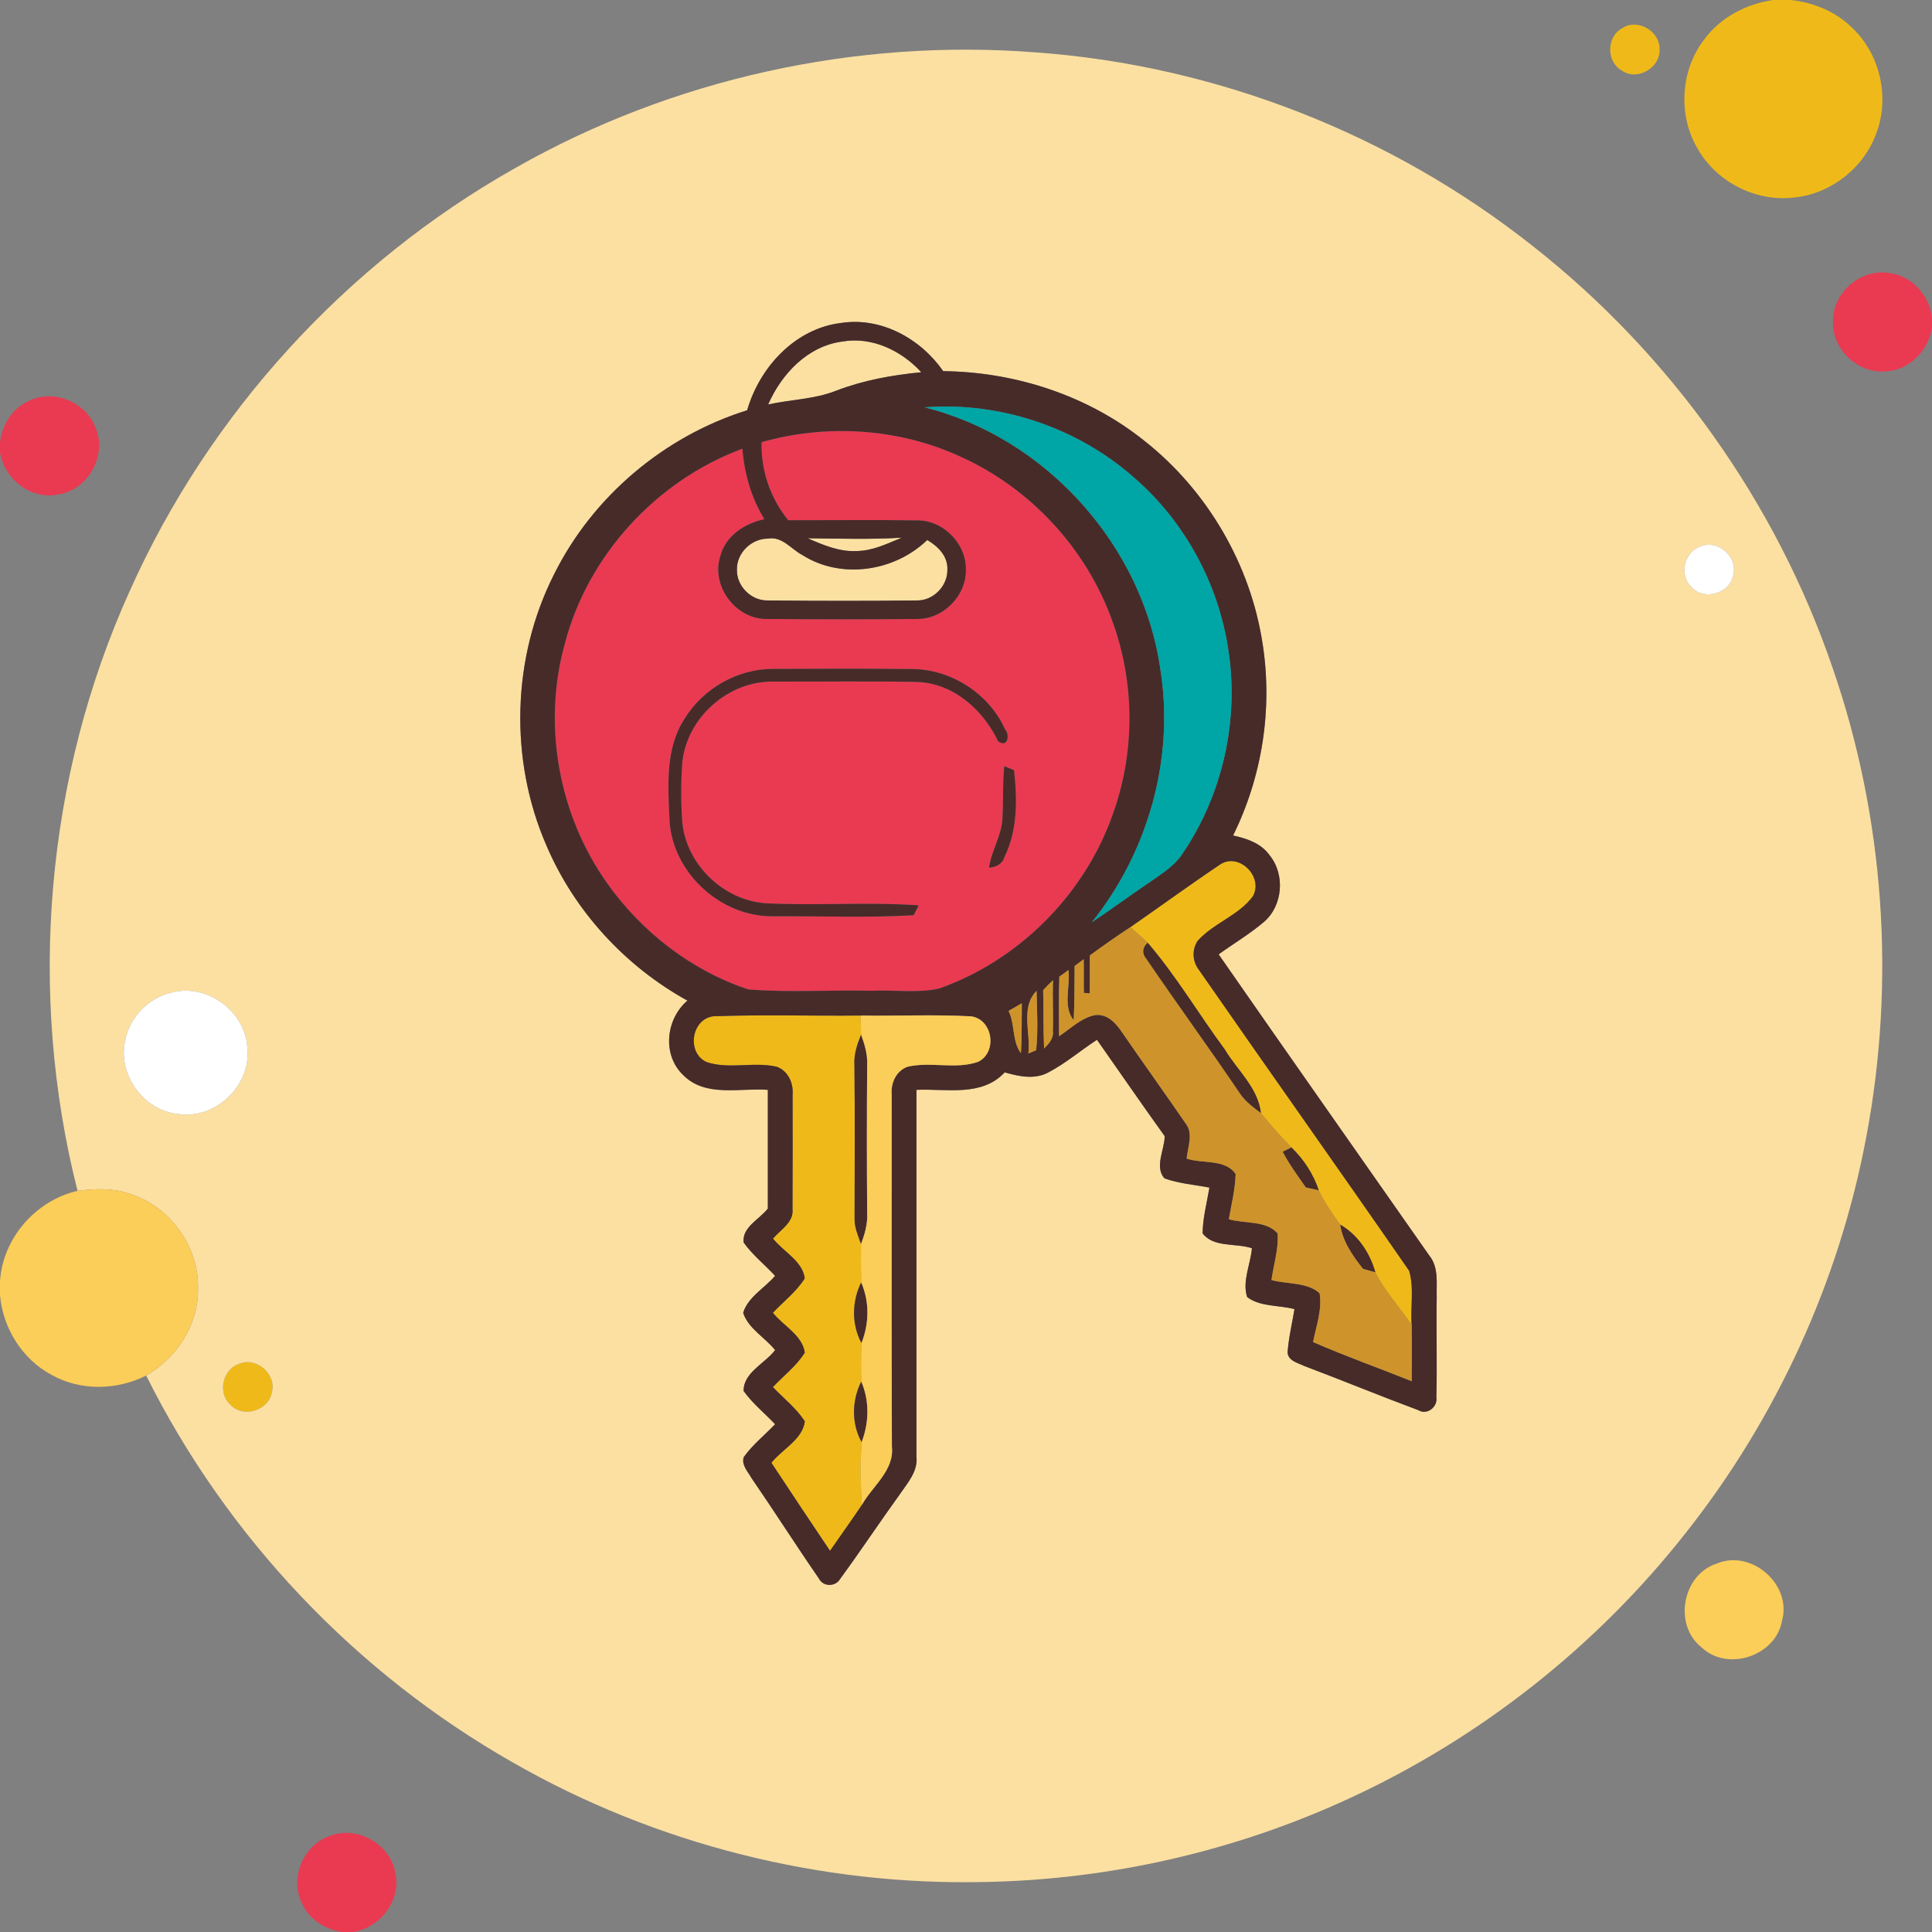
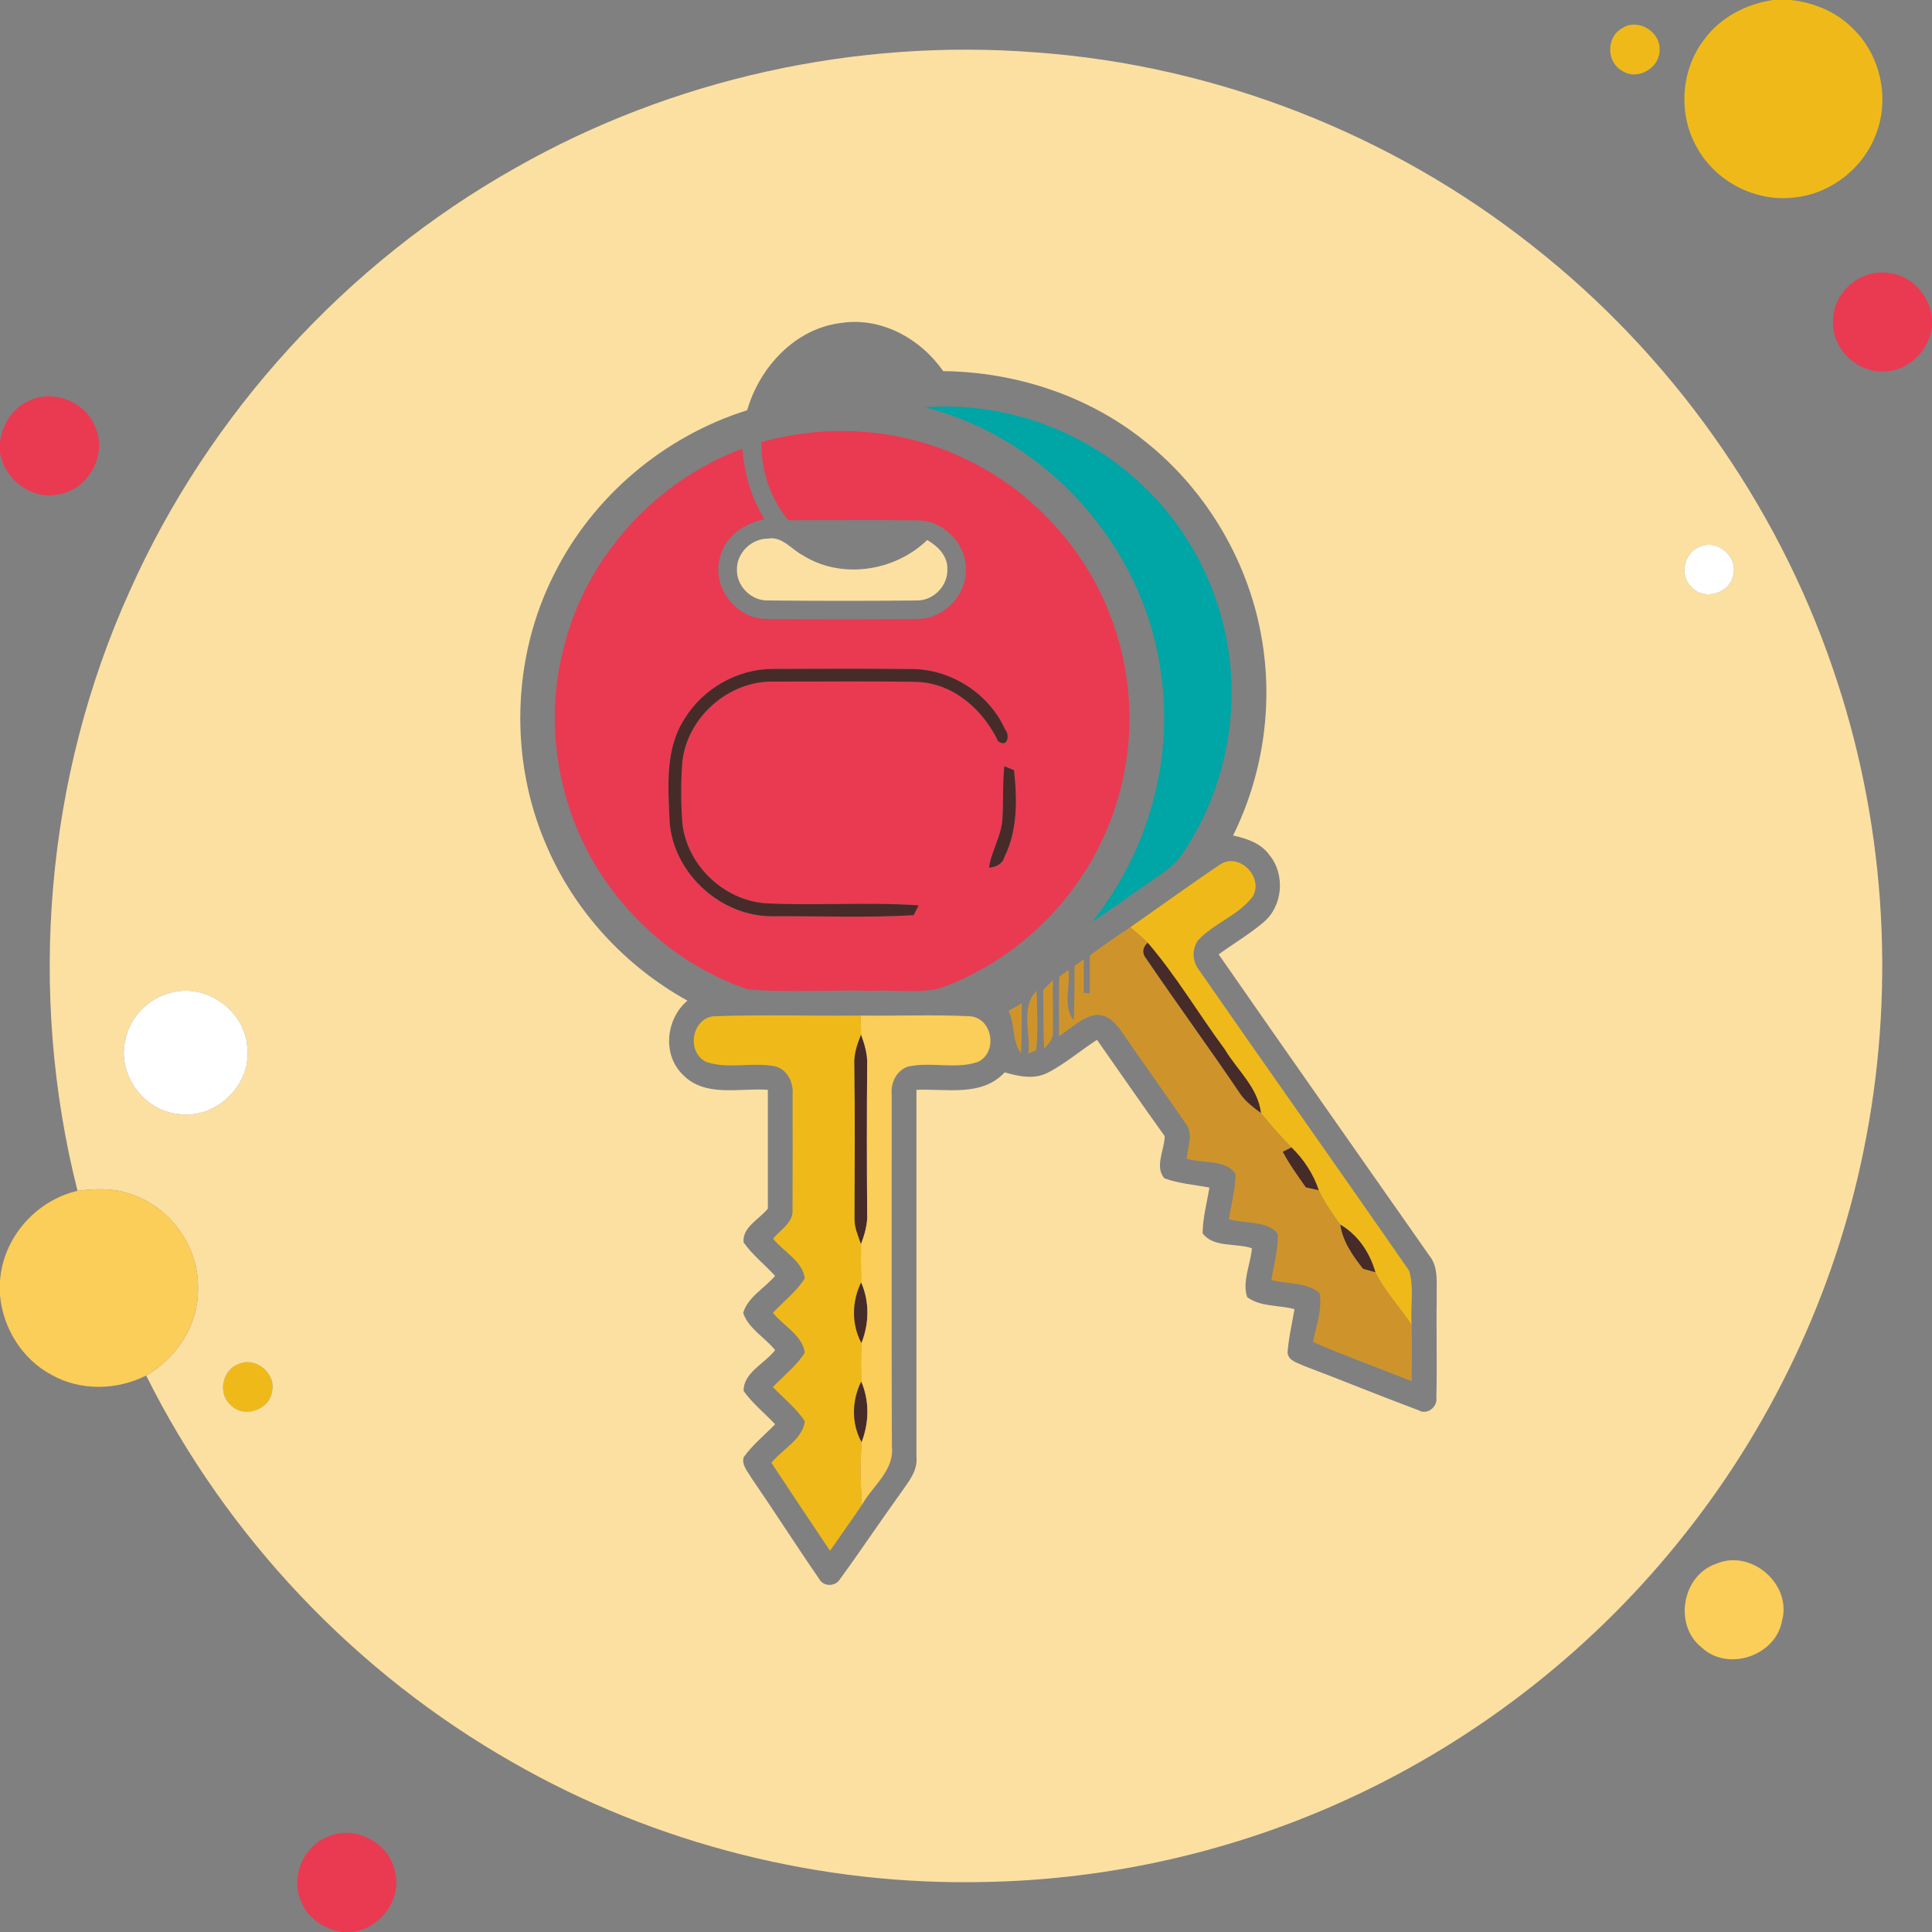
<svg xmlns="http://www.w3.org/2000/svg" width="390pt" height="390pt" viewBox="0 0 390 390" version="1.1">
  <rect x="0" y="0" width="390" height="390" fill="#808080" stroke="none" />
  <g id="#efba19ff">
    <path fill="#efba19" opacity="1.00" d=" M 357.95 0.00 L 361.44 0.00 C 366.15 0.49 370.77 2.41 374.10 5.83 C 379.58 11.15 381.46 19.72 378.78 26.85 C 376.27 33.90 369.52 39.20 362.06 39.88 C 354.46 40.77 346.61 36.79 342.78 30.17 C 338.69 23.43 339.18 14.28 343.98 8.02 C 347.26 3.52 352.49 0.78 357.95 0.00 Z" />
    <path fill="#efba19" opacity="1.00" d=" M 327.46 5.69 C 330.57 3.62 335.11 6.30 335.01 9.97 C 335.16 13.66 330.58 16.39 327.46 14.29 C 324.23 12.56 324.24 7.43 327.46 5.69 Z" />
    <path fill="#efba19" opacity="1.00" d=" M 246.42 174.43 C 250.23 172.09 255.08 177.06 252.92 180.91 C 250.05 184.82 244.99 186.32 241.77 189.91 C 240.55 191.73 240.70 194.11 242.05 195.83 C 256.12 216.10 270.41 236.23 284.45 256.52 C 285.50 260.02 284.67 263.86 284.97 267.50 C 282.61 263.89 279.57 260.72 277.64 256.84 C 276.52 252.87 274.13 249.28 270.52 247.19 C 268.95 244.97 267.36 242.75 266.22 240.29 C 265.11 236.98 263.18 234.02 260.68 231.61 C 258.53 229.40 256.48 227.10 254.54 224.70 C 253.95 219.54 249.74 216.05 247.22 211.81 C 241.95 204.69 237.43 196.99 231.65 190.27 C 230.53 189.19 229.34 188.19 228.17 187.17 C 234.26 182.94 240.26 178.56 246.42 174.43 Z" />
    <path fill="#efba19" opacity="1.00" d=" M 142.56 214.36 C 138.55 212.42 139.57 205.71 144.00 205.15 C 153.90 204.78 163.83 205.11 173.74 205.00 C 173.76 206.28 173.79 207.57 173.82 208.86 C 173.03 210.81 172.34 212.86 172.48 215.00 C 172.59 225.34 172.52 235.69 172.51 246.03 C 172.47 247.82 173.24 249.47 173.81 251.13 C 173.77 253.70 173.78 256.28 173.84 258.87 C 171.97 262.71 171.86 267.31 173.90 271.11 C 173.79 273.70 173.78 276.29 173.86 278.88 C 171.95 282.70 171.84 287.33 173.93 291.11 C 173.63 295.33 173.71 299.56 173.99 303.78 C 171.89 306.90 169.69 309.96 167.55 313.05 C 163.59 307.14 159.63 301.23 155.72 295.28 C 157.92 292.53 162.00 290.60 162.47 286.91 C 160.73 284.25 158.19 282.28 156.02 280.00 C 158.18 277.70 160.77 275.75 162.46 273.05 C 161.98 269.53 158.12 267.64 156.02 265.00 C 158.18 262.71 160.75 260.76 162.45 258.07 C 162.03 254.55 158.13 252.67 156.05 250.03 C 157.55 248.22 160.26 246.77 159.98 244.06 C 160.03 236.36 160.00 228.65 160.00 220.94 C 160.19 218.63 159.07 216.13 156.77 215.33 C 152.11 214.25 147.10 215.94 142.56 214.36 Z" />
    <path fill="#efba19" opacity="1.00" d=" M 48.23 275.33 C 51.69 273.82 55.81 277.31 54.90 280.97 C 54.32 284.74 49.05 286.38 46.48 283.53 C 43.89 281.18 44.93 276.43 48.23 275.33 Z" />
  </g>
  <g id="#fce0a2ff">
    <path fill="#fce0a2" opacity="1.00" d=" M 104.01 33.92 C 135.69 15.89 172.81 7.73 209.14 10.58 C 245.45 13.20 280.82 27.04 309.36 49.63 C 337.20 71.49 358.58 101.48 370.00 135.00 C 380.40 165.19 382.67 198.10 376.74 229.47 C 371.30 258.54 358.66 286.21 340.32 309.40 C 322.27 332.37 298.68 350.96 272.13 363.14 C 249.27 373.67 224.23 379.40 199.07 379.90 C 165.77 380.71 132.29 372.30 103.41 355.71 C 71.81 337.73 45.72 310.22 29.51 277.67 C 35.75 274.11 40.14 267.28 39.97 260.00 C 40.14 251.48 34.16 243.36 26.01 240.93 C 22.68 239.78 19.09 239.96 15.65 240.38 C 5.50 200.33 9.17 156.87 26.23 119.21 C 42.20 83.48 69.91 53.14 104.01 33.92 M 150.82 82.82 C 134.09 88.05 119.67 100.20 111.86 115.91 C 103.32 132.74 102.77 153.34 110.29 170.64 C 115.93 183.89 126.18 195.04 138.77 201.99 C 134.39 205.70 133.63 212.97 137.93 217.03 C 142.42 221.57 149.33 219.57 155.00 220.00 C 155.00 227.98 154.99 235.97 155.00 243.96 C 153.33 246.13 149.77 247.71 150.11 250.81 C 151.90 253.34 154.38 255.27 156.46 257.55 C 154.37 260.02 150.95 261.84 150.02 265.02 C 151.04 268.17 154.42 269.99 156.47 272.53 C 154.42 275.24 150.03 277.08 150.11 280.80 C 151.92 283.30 154.35 285.27 156.47 287.50 C 154.35 289.70 151.92 291.64 150.13 294.14 C 149.64 295.73 150.96 297.05 151.67 298.32 C 156.29 305.04 160.67 311.93 165.30 318.63 C 166.16 320.36 168.68 320.35 169.61 318.70 C 173.73 313.08 177.58 307.26 181.66 301.61 C 183.21 299.33 185.31 297.04 185.00 294.07 C 185.00 269.38 184.99 244.69 185.00 220.00 C 191.02 219.72 198.19 221.47 202.81 216.47 C 205.66 217.29 208.84 217.98 211.61 216.49 C 215.11 214.66 218.13 212.04 221.44 209.90 C 226.00 216.38 230.49 222.92 235.11 229.35 C 235.09 232.11 233.01 235.50 235.05 237.86 C 237.96 238.93 241.10 239.14 244.14 239.73 C 243.63 242.79 242.80 245.83 242.76 248.96 C 244.96 251.91 249.54 250.88 252.72 251.98 C 252.44 255.21 250.72 258.69 251.75 261.82 C 254.35 263.84 258.19 263.42 261.31 264.27 C 260.82 267.18 260.13 270.07 259.91 273.03 C 260.07 274.73 261.96 275.10 263.23 275.72 C 270.95 278.64 278.58 281.78 286.31 284.66 C 288.05 285.74 290.24 284.02 289.95 282.09 C 290.12 275.39 289.91 268.69 290.02 261.99 C 289.93 259.10 290.48 255.84 288.51 253.43 C 274.34 233.17 260.10 212.96 246.00 192.65 C 249.02 190.47 252.25 188.56 255.10 186.14 C 258.96 182.88 259.47 176.55 256.29 172.65 C 254.59 170.23 251.68 169.25 248.91 168.66 C 254.80 156.77 256.93 143.05 254.87 129.94 C 252.44 113.95 243.72 99.03 231.04 89.01 C 219.61 79.84 205.00 75.08 190.40 74.92 C 185.86 68.40 177.95 63.98 169.89 65.18 C 160.54 66.26 153.35 74.09 150.82 82.82 M 343.19 110.33 C 339.92 111.48 338.89 116.16 341.46 118.52 C 344.03 121.38 349.31 119.76 349.90 115.98 C 350.81 112.30 346.66 108.80 343.19 110.33 M 34.35 200.43 C 29.83 201.57 26.15 205.44 25.28 210.02 C 23.69 216.84 28.94 224.15 35.89 224.86 C 43.27 226.07 50.54 219.36 49.94 211.91 C 49.85 204.28 41.68 198.26 34.35 200.43 M 48.23 275.33 C 44.93 276.43 43.89 281.18 46.48 283.53 C 49.05 286.38 54.32 284.74 54.90 280.97 C 55.81 277.31 51.69 273.82 48.23 275.33 Z" />
-     <path fill="#fce0a2" opacity="1.00" d=" M 155.06 81.65 C 157.77 75.47 163.03 69.87 170.00 68.95 C 176.01 67.89 181.97 70.77 185.97 75.14 C 180.15 75.70 174.34 76.75 168.86 78.84 C 164.46 80.61 159.64 80.63 155.06 81.65 Z" />
-     <path fill="#fce0a2" opacity="1.00" d=" M 163.04 108.66 C 169.37 108.72 175.70 108.92 182.02 108.54 C 179.12 109.73 176.21 111.19 173.00 111.23 C 169.48 111.44 166.20 110.03 163.04 108.66 Z" />
    <path fill="#fce0a2" opacity="1.00" d=" M 148.76 114.99 C 148.68 111.63 151.68 108.72 155.01 108.73 C 157.87 108.19 159.73 110.88 162.01 112.07 C 169.85 117.02 180.61 115.36 187.17 109.01 C 189.35 110.27 191.39 112.30 191.24 115.03 C 191.29 118.34 188.35 121.30 185.03 121.21 C 175.04 121.32 165.03 121.31 155.03 121.21 C 151.68 121.32 148.67 118.34 148.76 114.99 Z" />
  </g>
  <g id="#e93a52ff">
    <path fill="#e93a52" opacity="1.00" d=" M 370.02 64.99 C 369.84 59.28 375.36 54.31 381.02 55.07 C 385.75 55.44 389.49 59.54 390.00 64.16 L 390.00 66.12 C 389.32 70.64 385.60 74.60 380.94 74.94 C 375.30 75.64 369.84 70.67 370.02 64.99 Z" />
    <path fill="#e93a52" opacity="1.00" d=" M 5.84 80.92 C 10.87 78.44 17.49 81.21 19.34 86.47 C 21.64 92.02 17.74 98.88 11.83 99.81 C 6.33 101.00 0.88 96.77 0.00 91.35 L 0.00 89.24 C 0.44 85.72 2.51 82.35 5.84 80.92 Z" />
    <path fill="#e93a52" opacity="1.00" d=" M 153.73 89.25 C 166.93 85.52 181.40 86.42 193.89 92.18 C 208.03 98.54 219.37 110.81 224.56 125.42 C 229.14 137.96 229.14 152.07 224.55 164.61 C 218.84 180.66 205.66 193.86 189.59 199.55 C 185.14 200.54 180.52 199.78 175.99 200.00 C 167.68 199.80 159.32 200.40 151.04 199.73 C 139.62 195.94 129.61 188.20 122.65 178.42 C 112.80 164.65 109.46 146.44 113.97 130.10 C 118.59 112.13 132.50 97.02 149.86 90.57 C 150.27 95.59 151.65 100.51 154.31 104.81 C 150.35 105.65 146.48 108.12 145.42 112.24 C 143.43 118.29 148.60 125.13 154.94 124.95 C 164.98 125.03 175.03 125.04 185.06 124.95 C 190.39 125.04 195.12 120.24 194.97 114.93 C 195.03 109.68 190.36 104.97 185.10 105.05 C 176.44 104.92 167.77 105.03 159.11 105.02 C 155.51 100.58 153.58 94.97 153.73 89.25 M 138.16 145.14 C 134.15 151.36 134.88 159.09 135.19 166.13 C 136.09 176.46 145.61 185.05 155.97 184.96 C 165.45 184.89 174.98 185.30 184.43 184.75 C 184.68 184.25 185.19 183.26 185.44 182.76 C 175.11 182.04 164.73 182.86 154.40 182.33 C 145.91 181.64 138.50 174.43 137.72 165.93 C 137.44 161.97 137.44 157.99 137.72 154.03 C 138.55 144.98 146.93 137.46 156.02 137.59 C 165.68 137.61 175.35 137.48 185.02 137.65 C 192.41 137.87 198.42 143.23 201.49 149.64 C 203.41 151.03 203.93 148.42 202.87 147.19 C 199.59 139.95 191.92 135.05 183.98 135.05 C 174.64 134.96 165.29 134.98 155.95 135.03 C 148.79 135.05 141.87 139.05 138.16 145.14 M 202.73 154.66 C 202.36 158.10 202.57 161.57 202.37 165.02 C 202.27 168.60 200.14 171.66 199.64 175.16 C 201.07 175.05 202.37 174.41 202.78 172.95 C 205.43 167.57 205.35 161.29 204.69 155.47 C 204.20 155.27 203.22 154.86 202.73 154.66 Z" />
    <path fill="#e93a52" opacity="1.00" d=" M 66.50 370.64 C 71.98 368.40 78.75 372.17 79.77 377.97 C 81.10 383.52 76.83 389.11 71.34 390.00 L 68.92 390.00 C 65.48 389.39 62.20 387.32 60.86 383.99 C 58.48 378.98 61.27 372.45 66.50 370.64 Z" />
  </g>
  <g id="#472b29ff">
-     <path fill="#472b29" opacity="1.00" d=" M 150.82 82.82 C 153.35 74.09 160.54 66.26 169.89 65.18 C 177.95 63.98 185.86 68.40 190.40 74.92 C 205.00 75.08 219.61 79.84 231.04 89.01 C 243.72 99.03 252.44 113.95 254.87 129.94 C 256.93 143.05 254.80 156.77 248.91 168.66 C 251.68 169.25 254.59 170.23 256.29 172.65 C 259.47 176.55 258.96 182.88 255.10 186.14 C 252.25 188.56 249.02 190.47 246.00 192.65 C 260.10 212.96 274.34 233.17 288.51 253.43 C 290.48 255.84 289.93 259.10 290.02 261.99 C 289.91 268.69 290.12 275.39 289.95 282.09 C 290.24 284.02 288.05 285.74 286.31 284.66 C 278.58 281.78 270.95 278.64 263.23 275.72 C 261.96 275.10 260.07 274.73 259.91 273.03 C 260.13 270.07 260.82 267.18 261.31 264.27 C 258.19 263.42 254.35 263.84 251.75 261.82 C 250.72 258.69 252.44 255.21 252.72 251.98 C 249.54 250.88 244.96 251.91 242.76 248.96 C 242.80 245.83 243.63 242.79 244.14 239.73 C 241.10 239.14 237.96 238.93 235.05 237.86 C 233.01 235.50 235.09 232.11 235.11 229.35 C 230.49 222.92 226.00 216.38 221.44 209.90 C 218.13 212.04 215.11 214.66 211.61 216.49 C 208.84 217.98 205.66 217.29 202.81 216.47 C 198.19 221.47 191.02 219.72 185.00 220.00 C 184.99 244.69 185.00 269.38 185.00 294.07 C 185.31 297.04 183.21 299.33 181.66 301.61 C 177.58 307.26 173.73 313.08 169.61 318.70 C 168.68 320.35 166.16 320.36 165.30 318.63 C 160.67 311.93 156.29 305.04 151.67 298.32 C 150.96 297.05 149.64 295.73 150.13 294.14 C 151.92 291.64 154.35 289.70 156.47 287.50 C 154.35 285.27 151.92 283.30 150.11 280.80 C 150.03 277.08 154.42 275.24 156.47 272.53 C 154.42 269.99 151.04 268.17 150.02 265.02 C 150.95 261.84 154.37 260.02 156.46 257.55 C 154.38 255.27 151.90 253.34 150.11 250.81 C 149.77 247.71 153.33 246.13 155.00 243.96 C 154.99 235.97 155.00 227.98 155.00 220.00 C 149.33 219.57 142.42 221.57 137.93 217.03 C 133.63 212.97 134.39 205.70 138.77 201.99 C 126.18 195.04 115.93 183.89 110.29 170.64 C 102.77 153.34 103.32 132.74 111.86 115.91 C 119.67 100.20 134.09 88.05 150.82 82.82 M 155.06 81.65 C 159.64 80.63 164.46 80.61 168.86 78.84 C 174.34 76.75 180.15 75.70 185.97 75.14 C 181.97 70.77 176.01 67.89 170.00 68.95 C 163.03 69.87 157.77 75.47 155.06 81.65 M 186.65 82.23 C 211.10 88.32 230.64 110.07 234.22 135.00 C 237.14 153.04 231.80 171.97 220.40 186.17 C 224.52 183.42 228.51 180.48 232.62 177.70 C 234.75 176.20 237.04 174.76 238.54 172.56 C 246.80 160.55 250.20 145.34 247.92 130.95 C 245.90 117.84 239.24 105.48 229.26 96.71 C 217.78 86.41 202.04 81.04 186.65 82.23 M 153.73 89.25 C 153.58 94.97 155.51 100.58 159.11 105.02 C 167.77 105.03 176.44 104.92 185.10 105.05 C 190.36 104.97 195.03 109.68 194.97 114.93 C 195.12 120.24 190.39 125.04 185.06 124.95 C 175.03 125.04 164.98 125.03 154.94 124.95 C 148.60 125.13 143.43 118.29 145.42 112.24 C 146.48 108.12 150.35 105.65 154.31 104.81 C 151.65 100.51 150.27 95.59 149.86 90.57 C 132.50 97.02 118.59 112.13 113.97 130.10 C 109.46 146.44 112.80 164.65 122.65 178.42 C 129.61 188.20 139.62 195.94 151.04 199.73 C 159.32 200.40 167.68 199.80 175.99 200.00 C 180.52 199.78 185.14 200.54 189.59 199.55 C 205.66 193.86 218.84 180.66 224.55 164.61 C 229.14 152.07 229.14 137.96 224.56 125.42 C 219.37 110.81 208.03 98.54 193.89 92.18 C 181.40 86.42 166.93 85.52 153.73 89.25 M 163.04 108.66 C 166.20 110.03 169.48 111.44 173.00 111.23 C 176.21 111.19 179.12 109.73 182.02 108.54 C 175.70 108.92 169.37 108.72 163.04 108.66 M 148.76 114.99 C 148.67 118.34 151.68 121.32 155.03 121.21 C 165.03 121.31 175.04 121.32 185.03 121.21 C 188.35 121.30 191.29 118.34 191.24 115.03 C 191.39 112.30 189.35 110.27 187.17 109.01 C 180.61 115.36 169.85 117.02 162.01 112.07 C 159.73 110.88 157.87 108.19 155.01 108.73 C 151.68 108.72 148.68 111.63 148.76 114.99 M 246.42 174.43 C 240.26 178.56 234.26 182.94 228.17 187.17 C 225.40 188.99 222.68 190.90 220.01 192.86 C 219.96 195.42 220.03 197.97 219.98 200.53 L 218.79 200.42 C 218.74 198.15 218.80 195.89 218.76 193.63 C 218.30 193.98 217.39 194.66 216.93 195.00 C 216.87 198.65 216.93 202.30 216.74 205.95 C 214.49 203.18 216.09 199.12 215.69 195.81 C 215.23 196.15 214.31 196.83 213.84 197.16 C 213.72 201.17 213.75 205.18 213.78 209.18 C 216.11 207.65 218.23 205.48 221.04 204.91 C 223.53 204.58 225.30 206.58 226.54 208.44 C 230.74 214.55 235.07 220.57 239.27 226.69 C 240.99 228.77 239.76 231.52 239.54 233.88 C 242.71 234.95 247.38 233.91 249.43 237.00 C 249.34 240.08 248.59 243.09 248.06 246.11 C 251.27 247.07 255.59 246.31 257.91 248.99 C 258.11 252.16 257.11 255.27 256.66 258.39 C 259.84 259.27 263.88 258.78 266.38 261.06 C 266.94 264.34 265.68 267.68 265.06 270.91 C 271.60 273.77 278.35 276.16 284.98 278.82 C 285.00 275.04 285.03 271.27 284.97 267.50 C 284.67 263.86 285.50 260.02 284.45 256.52 C 270.41 236.23 256.12 216.10 242.05 195.83 C 240.70 194.11 240.55 191.73 241.77 189.91 C 244.99 186.32 250.05 184.82 252.92 180.91 C 255.08 177.06 250.23 172.09 246.42 174.43 M 210.58 199.87 C 210.67 203.79 210.58 207.72 210.76 211.65 C 211.76 210.68 212.76 209.55 212.53 208.04 C 212.65 204.65 212.43 201.25 212.57 197.86 C 211.88 198.50 211.22 199.17 210.58 199.87 M 207.59 212.66 L 209.16 212.00 C 209.59 208.02 209.33 204.01 209.25 200.02 C 205.94 203.33 208.10 208.50 207.59 212.66 M 203.59 204.07 C 204.93 206.77 204.25 210.14 206.09 212.60 C 206.30 209.24 206.22 205.88 206.27 202.52 C 205.60 202.90 204.26 203.68 203.59 204.07 M 142.56 214.36 C 147.10 215.94 152.11 214.25 156.77 215.33 C 159.07 216.13 160.19 218.63 160.00 220.94 C 160.00 228.65 160.03 236.36 159.98 244.06 C 160.26 246.77 157.55 248.22 156.05 250.03 C 158.13 252.67 162.03 254.55 162.45 258.07 C 160.75 260.76 158.18 262.71 156.02 265.00 C 158.12 267.64 161.98 269.53 162.46 273.05 C 160.77 275.75 158.18 277.70 156.02 280.00 C 158.19 282.28 160.73 284.25 162.47 286.91 C 162.00 290.60 157.92 292.53 155.72 295.28 C 159.63 301.23 163.59 307.14 167.55 313.05 C 169.69 309.96 171.89 306.90 173.99 303.78 C 176.13 299.95 180.57 296.83 180.04 292.01 C 179.95 268.31 180.02 244.62 180.00 220.93 C 179.79 218.62 180.92 216.15 183.19 215.34 C 187.86 214.23 192.90 215.95 197.46 214.34 C 201.42 212.39 200.41 205.71 196.00 205.16 C 188.59 204.76 181.16 205.12 173.74 205.00 C 163.83 205.11 153.90 204.78 144.00 205.15 C 139.57 205.71 138.55 212.42 142.56 214.36 Z" />
    <path fill="#472b29" opacity="1.00" d=" M 138.16 145.14 C 141.87 139.05 148.79 135.05 155.95 135.03 C 165.29 134.98 174.64 134.96 183.98 135.05 C 191.92 135.05 199.59 139.95 202.87 147.19 C 203.93 148.42 203.41 151.03 201.49 149.64 C 198.42 143.23 192.41 137.87 185.02 137.65 C 175.35 137.48 165.68 137.61 156.02 137.59 C 146.93 137.46 138.55 144.98 137.72 154.03 C 137.44 157.99 137.44 161.97 137.72 165.93 C 138.50 174.43 145.91 181.64 154.40 182.33 C 164.73 182.86 175.11 182.04 185.44 182.76 C 185.19 183.26 184.68 184.25 184.43 184.75 C 174.98 185.30 165.45 184.89 155.97 184.96 C 145.61 185.05 136.09 176.46 135.19 166.13 C 134.88 159.09 134.15 151.36 138.16 145.14 Z" />
    <path fill="#472b29" opacity="1.00" d=" M 202.73 154.66 C 203.22 154.86 204.20 155.27 204.69 155.47 C 205.35 161.29 205.43 167.57 202.78 172.95 C 202.37 174.41 201.07 175.05 199.64 175.16 C 200.14 171.66 202.27 168.60 202.37 165.02 C 202.57 161.57 202.36 158.10 202.73 154.66 Z" />
    <path fill="#472b29" opacity="1.00" d=" M 231.37 193.53 C 230.48 192.43 230.57 191.34 231.65 190.27 C 237.43 196.99 241.95 204.69 247.22 211.81 C 249.74 216.05 253.95 219.54 254.54 224.70 C 252.97 223.54 251.35 222.35 250.26 220.69 C 244.08 211.56 237.57 202.64 231.37 193.53 Z" />
    <path fill="#472b29" opacity="1.00" d=" M 172.48 215.00 C 172.34 212.86 173.03 210.81 173.82 208.86 C 174.54 210.83 175.16 212.88 175.05 215.00 C 174.97 225.00 174.97 235.00 175.05 245.00 C 175.16 247.12 174.54 249.16 173.81 251.13 C 173.24 249.47 172.47 247.82 172.51 246.03 C 172.52 235.69 172.59 225.34 172.48 215.00 Z" />
    <path fill="#472b29" opacity="1.00" d=" M 258.92 232.49 C 259.36 232.27 260.24 231.83 260.68 231.61 C 263.18 234.02 265.11 236.98 266.22 240.29 C 265.56 240.14 264.25 239.85 263.60 239.71 C 261.95 237.35 260.25 235.03 258.92 232.49 Z" />
    <path fill="#472b29" opacity="1.00" d=" M 270.52 247.19 C 274.13 249.28 276.52 252.87 277.64 256.84 C 277.02 256.67 275.77 256.32 275.15 256.15 C 273.04 253.49 271.04 250.63 270.52 247.19 Z" />
    <path fill="#472b29" opacity="1.00" d=" M 173.90 271.11 C 171.86 267.31 171.97 262.71 173.84 258.87 C 175.54 262.76 175.47 267.18 173.90 271.11 Z" />
    <path fill="#472b29" opacity="1.00" d=" M 173.93 291.11 C 171.84 287.33 171.95 282.70 173.86 278.88 C 175.54 282.78 175.45 287.18 173.93 291.11 Z" />
  </g>
  <g id="#00a5a5ff">
    <path fill="#00a5a5" opacity="1.00" d=" M 186.65 82.23 C 202.04 81.04 217.78 86.41 229.26 96.71 C 239.24 105.48 245.90 117.84 247.92 130.95 C 250.20 145.34 246.80 160.55 238.54 172.56 C 237.04 174.76 234.75 176.20 232.62 177.70 C 228.51 180.48 224.52 183.42 220.40 186.17 C 231.80 171.97 237.14 153.04 234.22 135.00 C 230.64 110.07 211.10 88.32 186.65 82.23 Z" />
  </g>
  <g id="#ffffffff">
    <path fill="#ffffff" opacity="1.00" d=" M 343.19 110.33 C 346.66 108.80 350.81 112.30 349.90 115.98 C 349.31 119.76 344.03 121.38 341.46 118.52 C 338.89 116.16 339.92 111.48 343.19 110.33 Z" />
    <path fill="#ffffff" opacity="1.00" d=" M 34.35 200.43 C 41.68 198.26 49.85 204.28 49.94 211.91 C 50.54 219.36 43.27 226.07 35.89 224.86 C 28.94 224.15 23.69 216.84 25.28 210.02 C 26.15 205.44 29.83 201.57 34.35 200.43 Z" />
  </g>
  <g id="#ce942bff">
    <path fill="#ce942b" opacity="1.00" d=" M 220.01 192.86 C 222.68 190.90 225.40 188.99 228.17 187.17 C 229.34 188.19 230.53 189.19 231.65 190.27 C 230.57 191.34 230.48 192.43 231.37 193.53 C 237.57 202.64 244.08 211.56 250.26 220.69 C 251.35 222.35 252.97 223.54 254.54 224.70 C 256.48 227.10 258.53 229.40 260.68 231.61 C 260.24 231.83 259.36 232.27 258.92 232.49 C 260.25 235.03 261.95 237.35 263.60 239.71 C 264.25 239.85 265.56 240.14 266.22 240.29 C 267.36 242.75 268.95 244.97 270.52 247.19 C 271.04 250.63 273.04 253.49 275.15 256.15 C 275.77 256.32 277.02 256.67 277.64 256.84 C 279.57 260.72 282.61 263.89 284.97 267.50 C 285.03 271.27 285.00 275.04 284.98 278.82 C 278.35 276.16 271.60 273.77 265.06 270.91 C 265.68 267.68 266.94 264.34 266.38 261.06 C 263.88 258.78 259.84 259.27 256.66 258.39 C 257.11 255.27 258.11 252.16 257.91 248.99 C 255.59 246.31 251.27 247.07 248.06 246.11 C 248.59 243.09 249.34 240.08 249.43 237.00 C 247.38 233.91 242.71 234.95 239.54 233.88 C 239.76 231.52 240.99 228.77 239.27 226.69 C 235.07 220.57 230.74 214.55 226.54 208.44 C 225.30 206.58 223.53 204.58 221.04 204.91 C 218.23 205.48 216.11 207.65 213.78 209.18 C 213.75 205.18 213.72 201.17 213.84 197.16 C 214.31 196.83 215.23 196.15 215.69 195.81 C 216.09 199.12 214.49 203.18 216.74 205.95 C 216.93 202.30 216.87 198.65 216.93 195.00 C 217.39 194.66 218.30 193.98 218.76 193.63 C 218.80 195.89 218.74 198.15 218.79 200.42 L 219.98 200.53 C 220.03 197.97 219.96 195.42 220.01 192.86 Z" />
    <path fill="#ce942b" opacity="1.00" d=" M 210.58 199.87 C 211.22 199.17 211.88 198.50 212.57 197.86 C 212.43 201.25 212.65 204.65 212.53 208.04 C 212.76 209.55 211.76 210.68 210.76 211.65 C 210.58 207.72 210.67 203.79 210.58 199.87 Z" />
    <path fill="#ce942b" opacity="1.00" d=" M 207.59 212.66 C 208.10 208.50 205.94 203.33 209.25 200.02 C 209.33 204.01 209.59 208.02 209.16 212.00 L 207.59 212.66 Z" />
    <path fill="#ce942b" opacity="1.00" d=" M 203.59 204.07 C 204.26 203.68 205.60 202.90 206.27 202.52 C 206.22 205.88 206.30 209.24 206.09 212.60 C 204.25 210.14 204.93 206.77 203.59 204.07 Z" />
  </g>
  <g id="#fbcd59ff">
    <path fill="#fbcd59" opacity="1.00" d=" M 173.74 205.00 C 181.16 205.12 188.59 204.76 196.00 205.16 C 200.41 205.71 201.42 212.39 197.46 214.34 C 192.90 215.95 187.86 214.23 183.19 215.34 C 180.92 216.15 179.79 218.62 180.00 220.93 C 180.02 244.62 179.95 268.31 180.04 292.01 C 180.57 296.83 176.13 299.95 173.99 303.78 C 173.71 299.56 173.63 295.33 173.93 291.11 C 175.45 287.18 175.54 282.78 173.86 278.88 C 173.78 276.29 173.79 273.70 173.90 271.11 C 175.47 267.18 175.54 262.76 173.84 258.87 C 173.78 256.28 173.77 253.70 173.81 251.13 C 174.54 249.16 175.16 247.12 175.05 245.00 C 174.97 235.00 174.97 225.00 175.05 215.00 C 175.16 212.88 174.54 210.83 173.82 208.86 C 173.79 207.57 173.76 206.28 173.74 205.00 Z" />
    <path fill="#fbcd59" opacity="1.00" d=" M 15.65 240.38 C 19.09 239.96 22.68 239.78 26.01 240.93 C 34.16 243.36 40.14 251.48 39.97 260.00 C 40.14 267.28 35.75 274.11 29.51 277.67 C 23.60 280.66 16.26 280.82 10.43 277.55 C 4.49 274.40 0.58 268.11 0.00 261.46 L 0.00 258.60 C 0.57 249.91 7.22 242.34 15.65 240.38 Z" />
    <path fill="#fbcd59" opacity="1.00" d=" M 346.49 315.65 C 353.48 312.65 361.73 319.78 359.74 327.12 C 358.50 334.28 348.74 337.56 343.46 332.53 C 337.78 328.02 339.58 317.91 346.49 315.65 Z" />
  </g>
</svg>